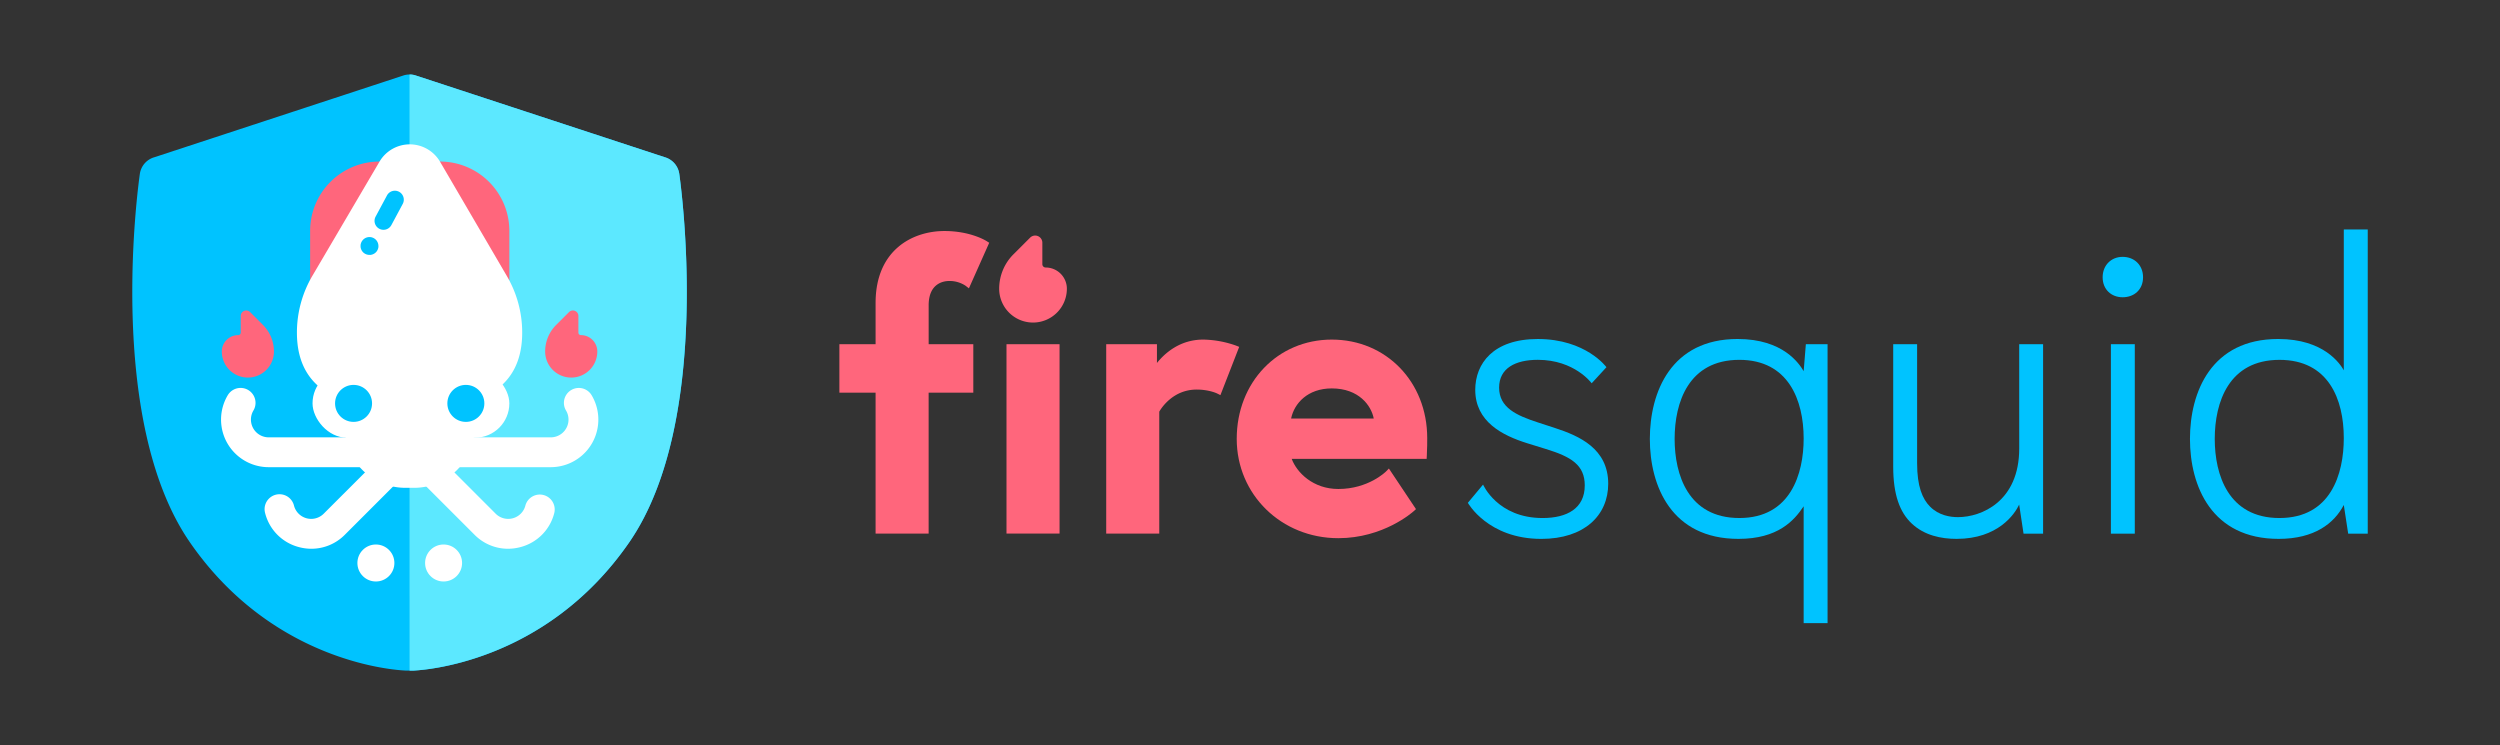
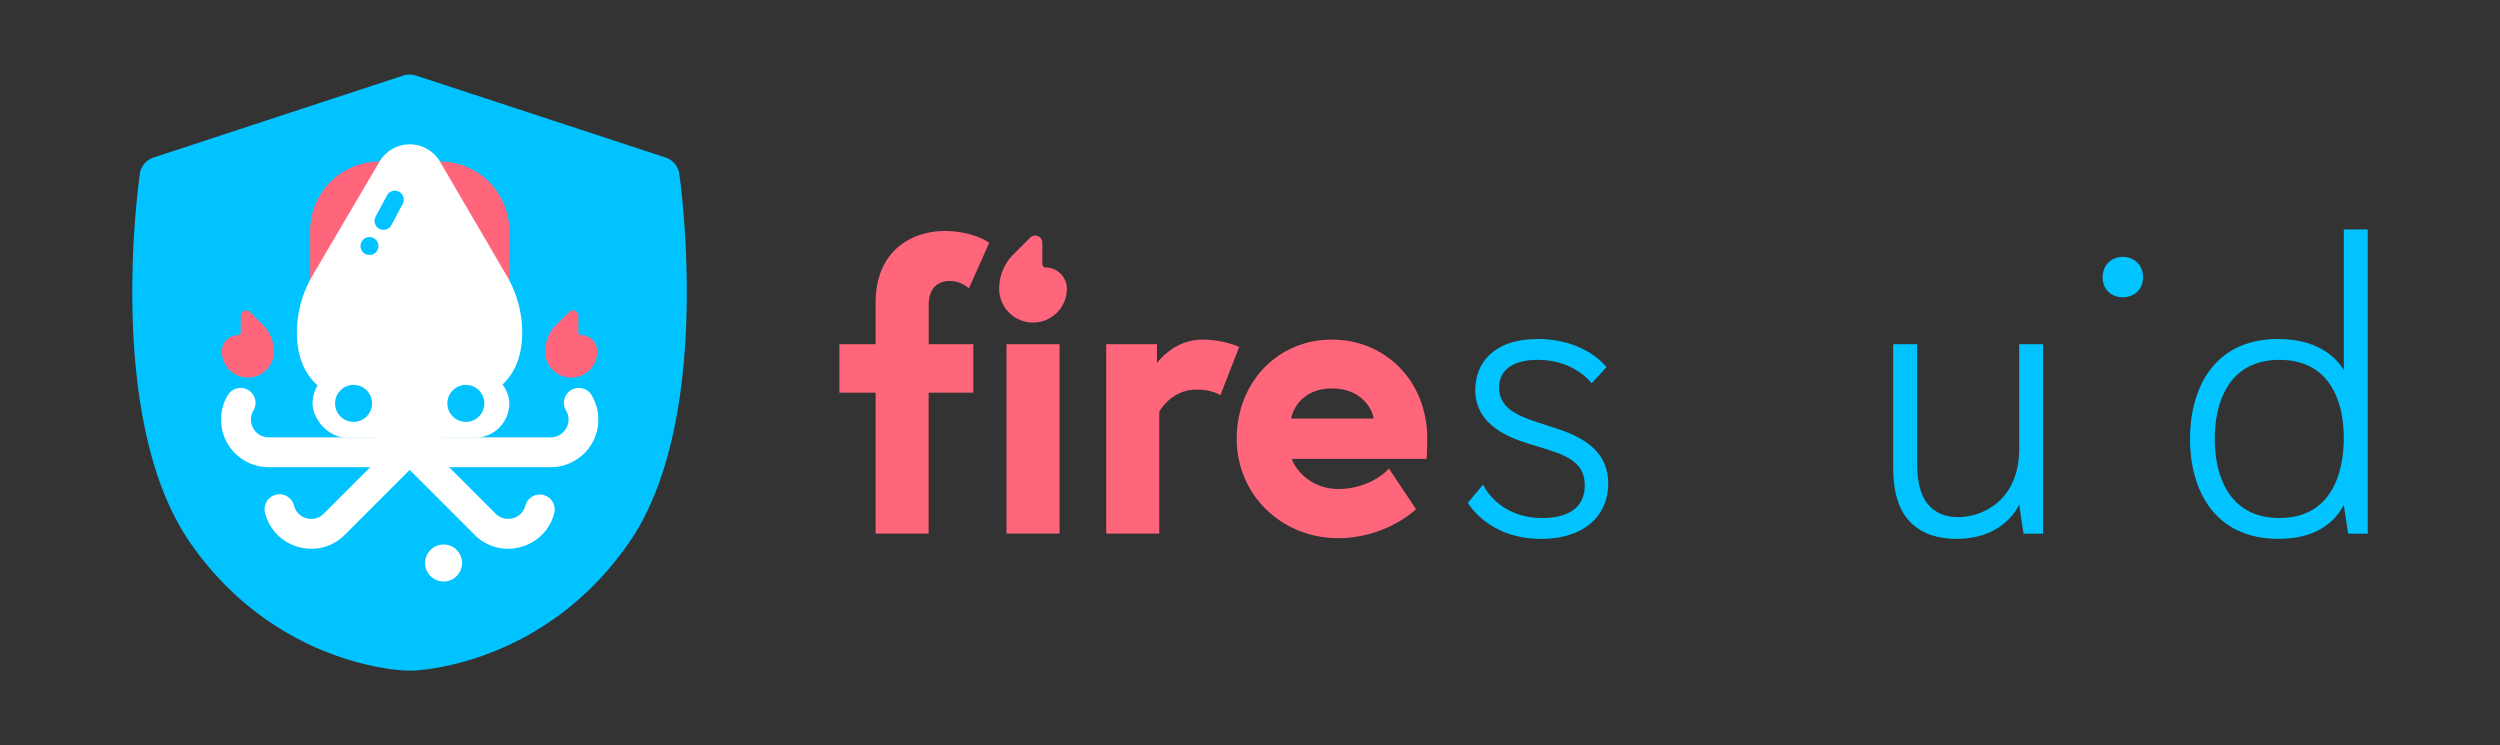
<svg xmlns="http://www.w3.org/2000/svg" viewBox="0 0 2278.7 679.17">
  <rect x="0" y="0" width="2278.7" height="679.17" fill="#333333" stroke="none" />
  <defs>
    <style>.cls-1{isolation:isolate;}.cls-2{fill:#00c3ff;}.cls-3{fill:#ff667c;}.cls-4{mix-blend-mode:multiply;}.cls-5{fill:#5ce8ff;}.cls-6{fill:#fff;}</style>
  </defs>
  <g class="cls-1">
    <g id="Logo_horizontal" data-name="Logo horizontal">
      <path class="cls-2" d="M1417.5,390.17,1401.66,385c-19.41-6.34-35.25-13.46-35.25-31.68,0-17.83,15-25.35,35.25-25.35,33.67,0,49.11,21.39,49.11,21.39l13.47-14.66S1445.62,309,1401.66,309c-40.79,0-57,22.57-57,46.34,0,28.91,24.55,41.58,47.53,48.71l16.63,5.15c23.37,7.13,35.65,14.66,35.65,33.27,0,21-16.24,29.71-38.42,29.71-41.19,0-54.26-30.5-54.26-30.5l-13.86,16.63s18.21,32.88,66.93,32.88c39.21,0,61-21.39,61-50.3C1465.82,408.79,1439.29,397.3,1417.5,390.17Z" />
-       <path class="cls-2" d="M1644,338.29c-4-6.74-18.61-29.31-60.2-29.31-60.6,0-80,48.32-80,91.09,0,43.17,19.8,91.1,80.79,91.1,36,0,50.7-16.64,59.41-29.71V568h21.79V313.73H1646Zm-58.61,133.87c-46.74,0-59-39.61-59-72.09,0-33.27,12.68-72.08,59-72.08,44.75,0,58.61,36.83,58.61,71.69C1644,431.76,1632.16,472.16,1585.43,472.16Z" />
      <path class="cls-2" d="M1840.48,408.79c0,48.31-34.46,62.57-55.84,62.57-7.13,0-17.43-1.58-25.35-9.5-7.13-7.13-11.88-18.62-11.88-39.61V313.73h-21.79V425.42c0,25.35,5.94,41.59,17,51.88,11.49,10.7,26.54,13.87,40.8,13.87,37.62,0,53.07-22.58,57-31.29l4,26.53h17.82V313.73h-21.78Z" />
      <path class="cls-2" d="M1934.73,234.12c-10.3,0-18.22,7.53-18.22,18.62s7.92,18.21,18.22,18.21c10.69,0,18.62-7.12,18.62-18.21S1945.42,234.12,1934.73,234.12Z" />
-       <rect class="cls-2" x="1924.04" y="313.73" width="21.78" height="172.69" />
      <path class="cls-2" d="M2136.32,209.17V337.49c-3.17-5.54-17.82-28.51-59.8-28.51-61,0-80.41,48.32-80.41,91.09,0,43.17,19.81,91.1,80.8,91.1,32.87,0,50.7-14.26,59.41-30.9l4,26.14h17.83V209.17Zm-58.62,263c-46.73,0-59-39.61-59-72.09,0-33.27,12.67-72.08,59-72.08,44.76,0,58.62,36,58.62,71.29C2136.32,432.15,2124.44,472.16,2077.7,472.16Z" />
      <path class="cls-3" d="M865.08,256.12A26.46,26.46,0,0,1,880,260.38l3.15,2.44,18.51-41.54-2.26-1.44c-.59-.38-14.73-9.27-38.53-9.27-29,0-62.79,17.18-62.79,65.59v37.58h-33v44.15h33V486.34h48.36V357.89h40.71V313.74H846.45V278.26C846.45,257.72,860.71,256.12,865.08,256.12Z" />
      <rect class="cls-3" x="917.4" y="313.74" width="48.36" height="172.59" />
      <path class="cls-3" d="M1126.59,315a93.09,93.09,0,0,0-29.9-5.47c-21.24,0-35,12.4-42.15,21.3V313.74h-46.25v172.6h48.36V375.23c2-3.55,12.78-20.15,34.07-20.15,11.3,0,18.54,3.5,18.61,3.54l3.06,1.53,17.12-44Z" />
      <path class="cls-3" d="M1213.9,309.53c-49.4,0-86.65,38.91-86.65,90.51,0,50.75,40.68,90.5,92.61,90.5,41.09,0,67.67-23.66,68.78-24.67l2-1.81-24.68-37-2.69,2.73c-.16.15-16,15.91-43.4,15.91-23.07,0-37.86-15-42.51-27.45h123l.16-2.95c.36-6.4.36-12.86.36-16C1300.89,348.14,1263.49,309.53,1213.9,309.53Zm-37.09,71.94c2.86-13.79,15.09-27.44,37.09-27.44,24.68,0,36,15.68,38.24,27.44Z" />
      <path class="cls-3" d="M972.43,263.17h0a19.35,19.35,0,0,0-19.35-19.35h0a3,3,0,0,1-3-3V221.23a6.53,6.53,0,0,0-11.15-4.61L923.73,231.8a44.38,44.38,0,0,0-13,31.37h0A30.85,30.85,0,0,0,941.58,294h0A30.85,30.85,0,0,0,972.43,263.17Z" />
      <path class="cls-2" d="M619.16,158.55a18.5,18.5,0,0,0-13.37-15.27L378.27,68.58a18.56,18.56,0,0,0-9.92,0l-227.52,74.7a18.48,18.48,0,0,0-13.37,15.27C126.14,168,96,383,173.25,494.54S364.16,610.82,369,611.19c1.43.08,2.89.08,4.35.08s2.91,0,4.34-.08c4.81-.39,118.59-5.24,195.71-116.65S620.48,168,619.16,158.55Z" />
      <g class="cls-4">
-         <path class="cls-5" d="M373.31,611.27c1.46,0,2.91,0,4.34-.08,4.81-.42,118.59-5.24,195.71-116.65s47.12-326.5,45.8-336a18.5,18.5,0,0,0-13.37-15.27L378.27,68.58a18.59,18.59,0,0,0-5-.67Z" />
-       </g>
+         </g>
      <path class="cls-3" d="M401.06,147.25H345.88a63.21,63.21,0,0,0-63.2,63.2v44.9H464.26v-44.9A63.21,63.21,0,0,0,401.06,147.25Z" />
      <rect class="cls-6" x="284.87" y="336.4" width="179.39" height="62.56" rx="31.28" />
      <path class="cls-6" d="M461.74,251.16h0l-60.6-103.68a32,32,0,0,0-55.27-.08l-61,103.76h0a101.82,101.82,0,0,0-14.23,52h0c0,56.46,46.2,70.14,102.67,70.14h0c56.46,0,102.66-13.68,102.66-70.14h0A101.82,101.82,0,0,0,461.74,251.16Z" />
      <path class="cls-6" d="M373.31,425.82H244.86a43.38,43.38,0,0,1-37.27-65.57A13.59,13.59,0,0,1,231,374.16a16.19,16.19,0,0,0,13.91,24.47H373.31a13.6,13.6,0,0,1,0,27.19Z" />
      <path class="cls-6" d="M283.84,500.18a43.89,43.89,0,0,1-11.72-1.6,42.87,42.87,0,0,1-30.53-31.16,13.59,13.59,0,1,1,26.35-6.68,16.18,16.18,0,0,0,27.13,7.47l85.06-85.06a13.59,13.59,0,1,1,19.23,19.22L314.3,487.43A42.83,42.83,0,0,1,283.84,500.18Z" />
      <path class="cls-6" d="M502,425.82H373.57a13.6,13.6,0,1,1,0-27.19H502a16.19,16.19,0,0,0,13.91-24.47,13.59,13.59,0,0,1,23.36-13.91A43.38,43.38,0,0,1,502,425.82Z" />
      <path class="cls-6" d="M463,500.18a42.81,42.81,0,0,1-30.45-12.75l-85.06-85.06a13.59,13.59,0,0,1,19.22-19.22l85.06,85.06a16.18,16.18,0,0,0,27.13-7.47,13.6,13.6,0,0,1,26.36,6.68,42.89,42.89,0,0,1-30.53,31.16A43.91,43.91,0,0,1,463,500.18Z" />
      <circle class="cls-2" cx="322.26" cy="367.68" r="16.86" />
      <circle class="cls-2" cx="424.62" cy="367.68" r="16.86" />
-       <path class="cls-6" d="M314.28,389.44H432.66a0,0,0,0,1,0,0v0a55.2,55.2,0,0,1-55.2,55.2h-8a55.2,55.2,0,0,1-55.2-55.2v0a0,0,0,0,1,0,0Z" />
      <path class="cls-2" d="M349.53,209.46a8.16,8.16,0,0,1-7.18-12l10.37-19.32a8.15,8.15,0,1,1,14.37,7.71l-10.36,19.32A8.16,8.16,0,0,1,349.53,209.46Z" />
      <path class="cls-2" d="M336.8,232.33A8.24,8.24,0,0,1,331,230c-.18-.19-.37-.4-.54-.6l-.47-.64c-.15-.23-.29-.46-.41-.69a7.79,7.79,0,0,1-.34-.72q-.15-.37-.27-.75c-.08-.26-.14-.52-.2-.78s-.09-.53-.12-.79,0-.54,0-.8,0-.54,0-.81.07-.53.12-.79.12-.52.2-.77.17-.51.27-.75a6.89,6.89,0,0,1,.34-.73,6.82,6.82,0,0,1,.41-.68c.15-.23.31-.44.47-.64s.36-.41.54-.6a8.19,8.19,0,0,1,6.57-2.35,7.36,7.36,0,0,1,.8.12c.26,0,.52.12.77.19a7.61,7.61,0,0,1,.75.28,8.42,8.42,0,0,1,1.41.75,5.84,5.84,0,0,1,.64.47,7.7,7.7,0,0,1,.6.54,8.21,8.21,0,0,1,2.39,5.77c0,.26,0,.53,0,.8s-.07.53-.12.79a8.48,8.48,0,0,1-.47,1.53,7.79,7.79,0,0,1-.34.72c-.12.23-.26.46-.41.69s-.31.43-.47.64-.35.41-.54.6a10,10,0,0,1-1.24,1c-.22.14-.45.28-.69.41s-.47.23-.72.34-.5.19-.75.27-.51.14-.77.2-.53.09-.8.12S337.07,232.33,336.8,232.33Z" />
      <path class="cls-3" d="M202.18,320.38h0a14.91,14.91,0,0,1,14.91-14.91h0a2.33,2.33,0,0,0,2.33-2.33V288.06A5,5,0,0,1,228,284.5l11.7,11.7a34.22,34.22,0,0,1,10,24.18h0A23.78,23.78,0,0,1,226,344.15h0A23.77,23.77,0,0,1,202.18,320.38Z" />
      <path class="cls-3" d="M544.43,320.38h0a14.9,14.9,0,0,0-14.91-14.91h0a2.33,2.33,0,0,1-2.33-2.33V288.06a5,5,0,0,0-8.58-3.56L506.9,296.2a34.21,34.21,0,0,0-10,24.18h0a23.77,23.77,0,0,0,23.77,23.77h0A23.77,23.77,0,0,0,544.43,320.38Z" />
-       <circle class="cls-6" cx="342.62" cy="513.16" r="16.86" />
      <circle class="cls-6" cx="404.32" cy="513.16" r="16.86" />
    </g>
  </g>
</svg>